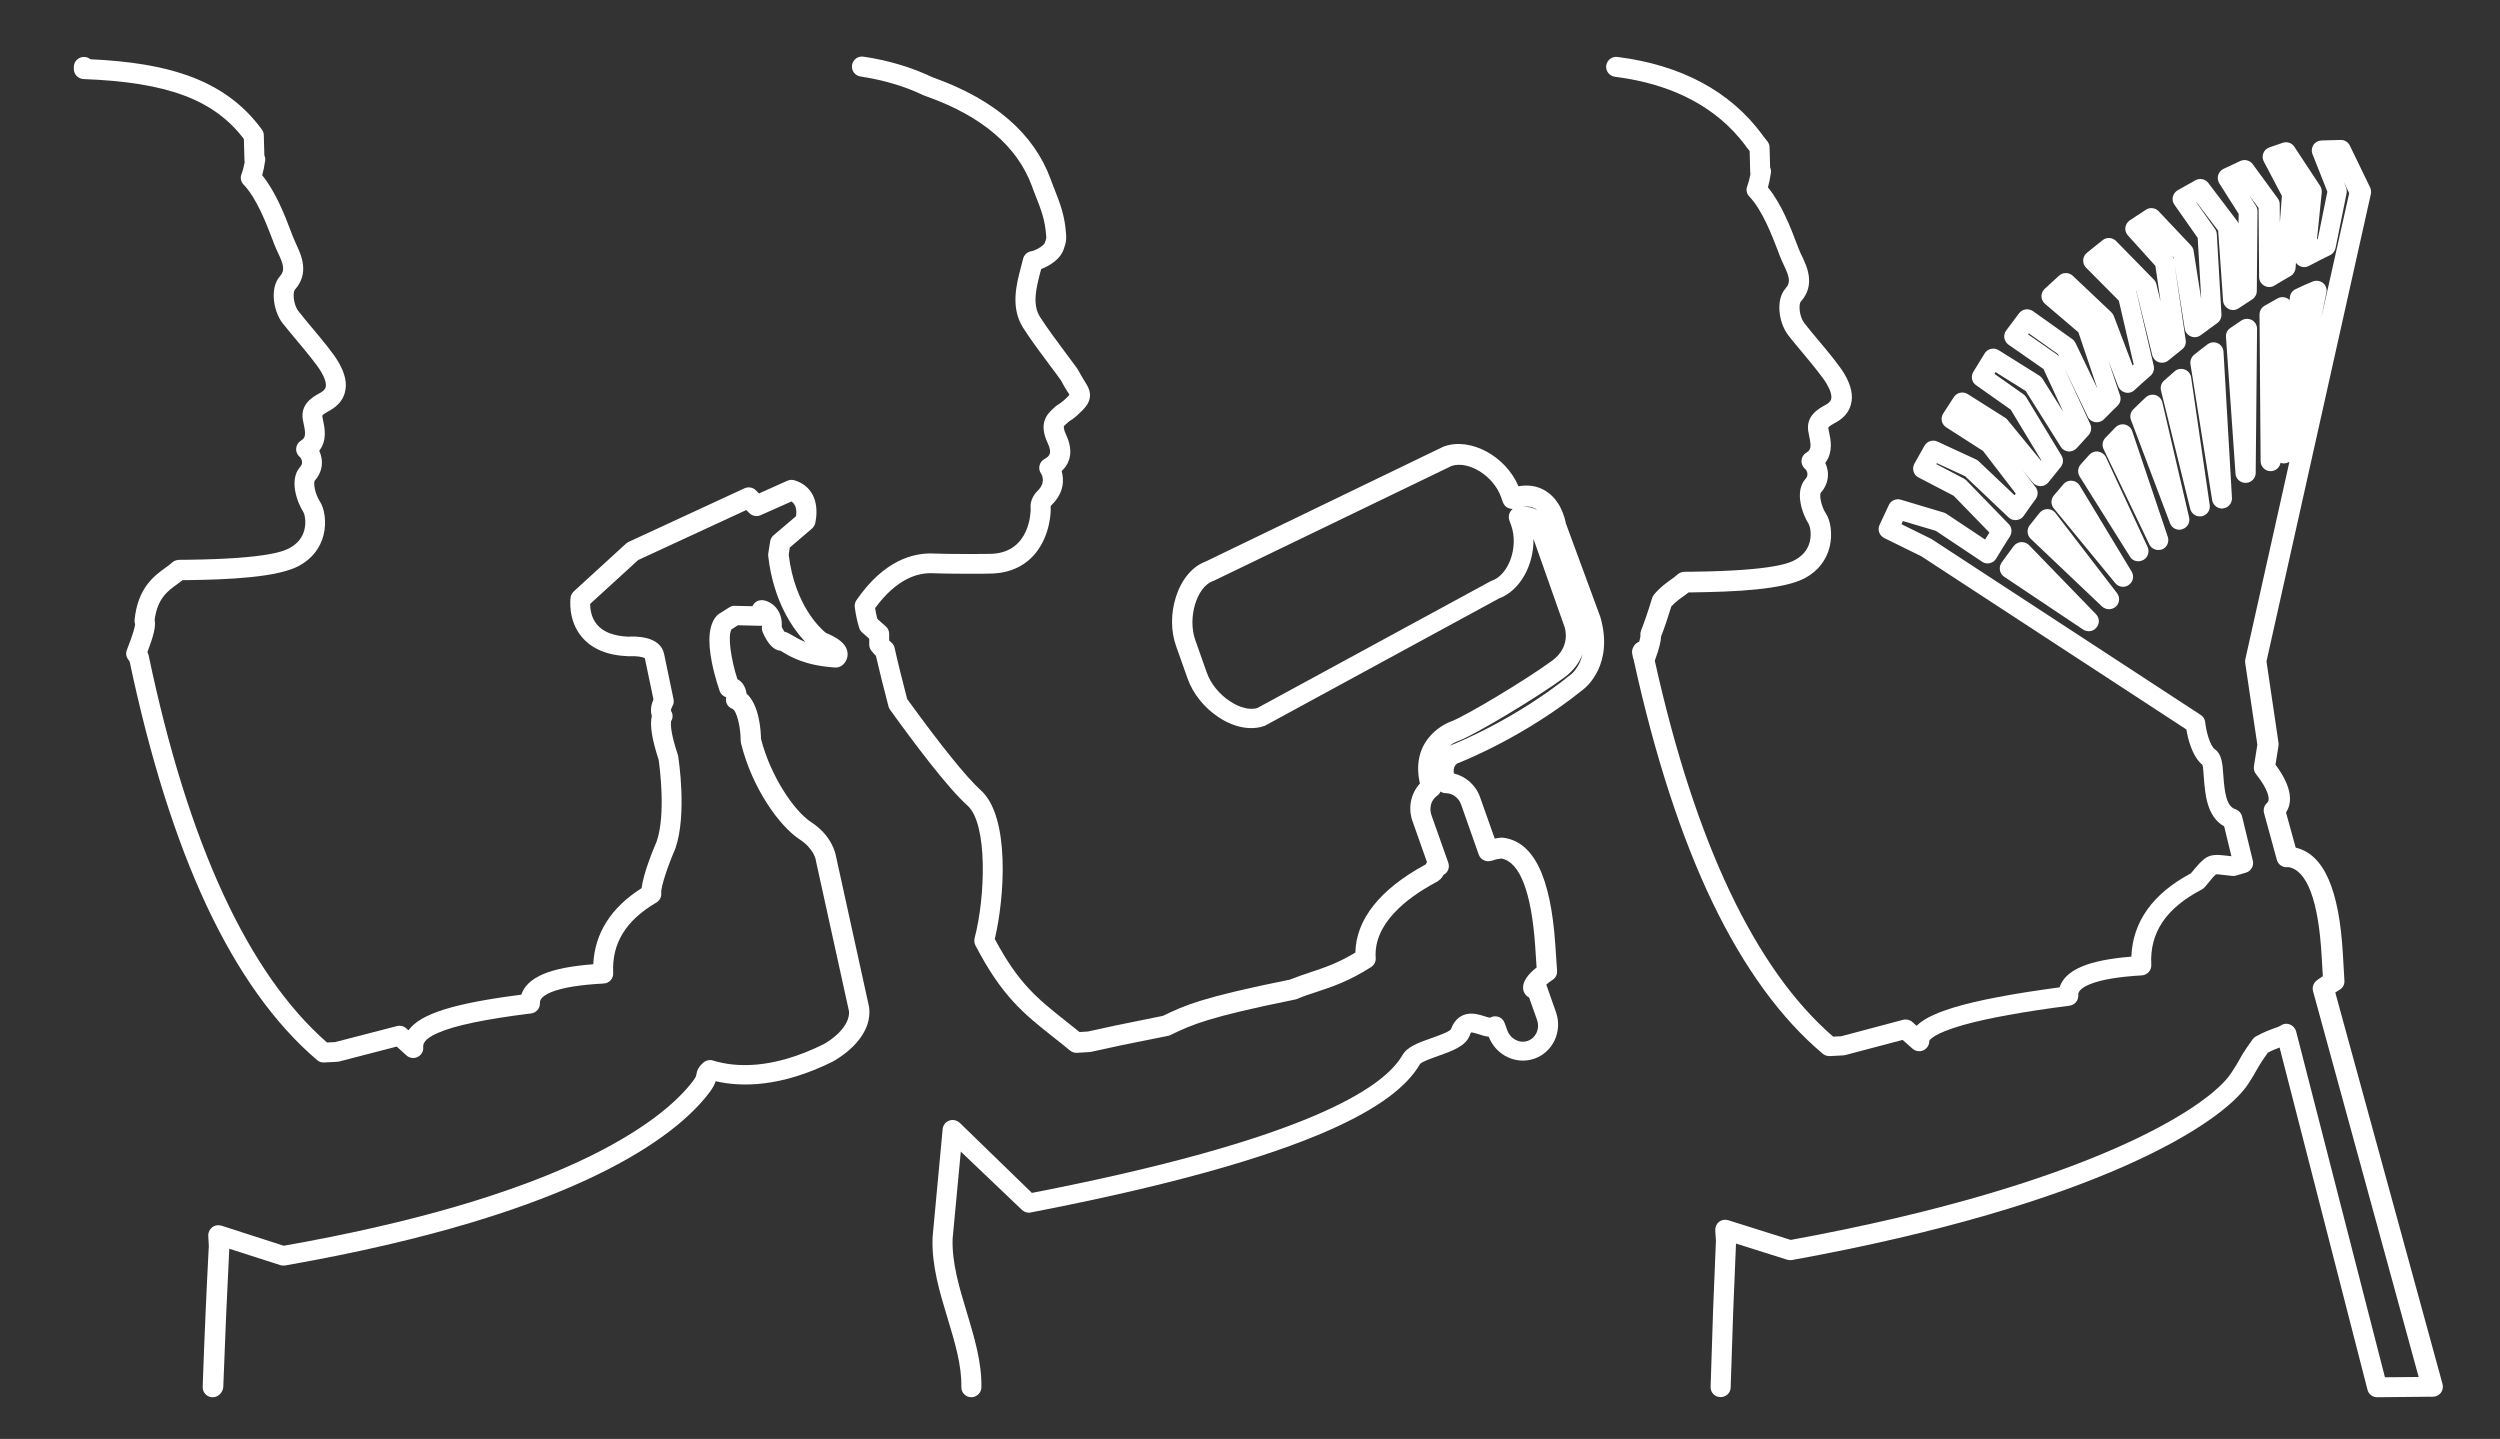
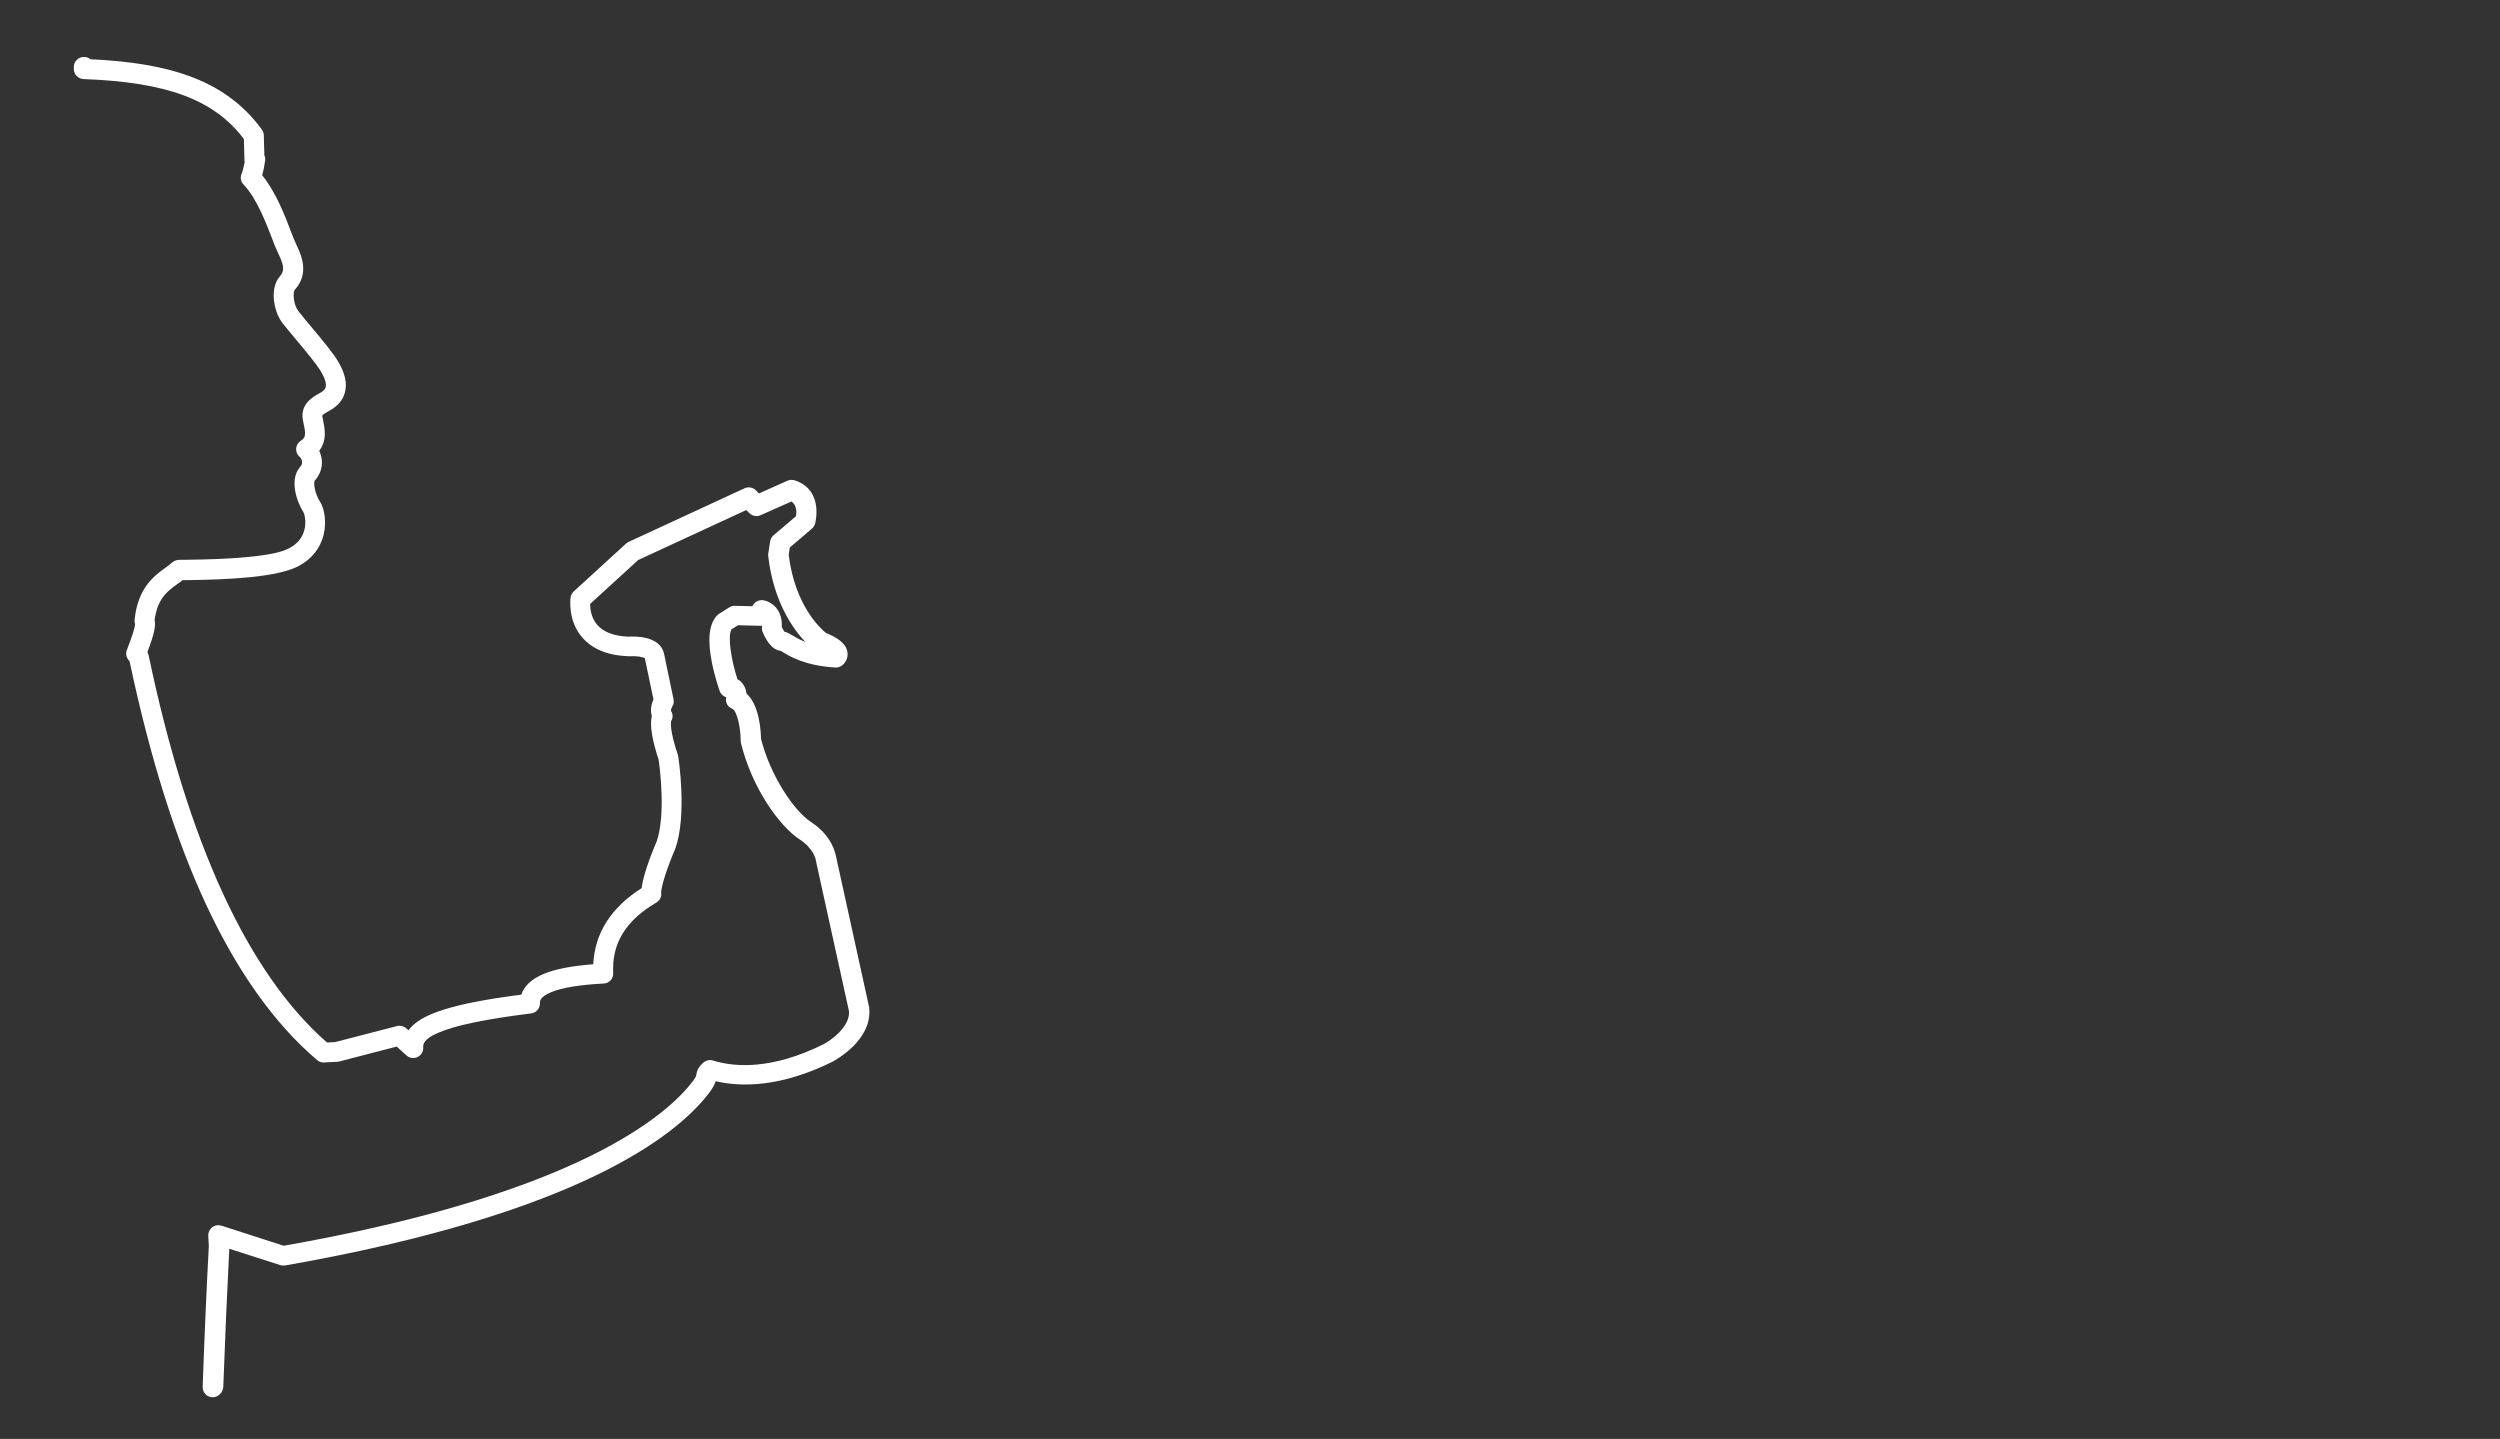
<svg xmlns="http://www.w3.org/2000/svg" width="172" height="99" viewBox="0 0 172 99" fill="none">
  <rect x="0" y="0" width="172" height="99" fill="#333333" stroke="none" />
-   <path d="M163.549 96.13C163.23 96.13 162.958 95.915 162.883 95.616L156.836 72.07C156.601 72.154 156.338 72.257 156.028 72.425C155.531 73.126 155.427 73.313 155.296 73.547C155.174 73.762 155.042 74.014 154.657 74.603C152.864 77.304 144.244 82.885 123.296 86.689C123.183 86.708 123.07 86.699 122.967 86.671L119.437 85.558C119.296 88.68 119.174 91.924 119.07 95.457C119.061 95.841 118.742 96.13 118.357 96.121C117.972 96.112 117.671 95.794 117.69 95.41C117.793 91.812 117.915 88.521 118.056 85.353L118.009 84.642C118 84.418 118.094 84.193 118.272 84.063C118.451 83.922 118.685 83.885 118.901 83.95L123.202 85.306C143.615 81.576 151.944 76.183 153.493 73.846C153.85 73.303 153.972 73.088 154.075 72.902C154.225 72.621 154.357 72.378 154.986 71.499C155.042 71.415 155.117 71.35 155.211 71.303C155.765 70.995 156.216 70.836 156.545 70.714C156.676 70.668 156.845 70.611 156.892 70.574C157.08 70.434 157.315 70.396 157.531 70.481C157.746 70.555 157.915 70.742 157.972 70.957L164.084 94.756L166.404 94.737L159.136 68.19C159.061 67.91 159.174 67.611 159.408 67.443L159.427 67.424C159.549 67.34 159.681 67.256 159.812 67.162L159.728 65.76C159.512 61.974 158.723 59.862 157.437 59.656L157.352 59.665C157.023 59.684 156.732 59.469 156.648 59.161L155.765 55.936C155.7 55.683 155.775 55.412 155.981 55.235C156.216 55.029 156.075 54.337 155.211 53.253C155.089 53.103 155.042 52.907 155.07 52.72L155.305 51.234L154.469 45.607C154.46 45.523 154.46 45.438 154.479 45.354L157.512 31.772C157.371 31.857 157.202 31.903 157.033 31.875C156.986 31.866 156.939 31.857 156.901 31.838C156.845 32.174 156.545 32.427 156.197 32.417C155.831 32.408 155.531 32.099 155.531 31.735L155.455 21.64C155.455 21.397 155.587 21.163 155.793 21.041C156.084 20.873 156.385 20.705 156.704 20.527C156.93 20.406 157.202 20.415 157.408 20.555C157.455 20.583 157.493 20.611 157.521 20.649L157.54 20.452C157.568 20.219 157.709 20.004 157.925 19.901C158.347 19.695 158.742 19.518 159.117 19.368C159.352 19.275 159.624 19.312 159.822 19.471C160.019 19.63 160.113 19.892 160.056 20.135L159.69 21.939L161.624 13.292L161.249 12.507L161.408 12.909C161.455 13.03 161.465 13.171 161.446 13.292L160.685 17.069C160.638 17.284 160.498 17.461 160.31 17.555C160.075 17.667 159.577 17.91 158.854 18.293C158.629 18.415 158.357 18.405 158.141 18.256C158.075 18.209 158.009 18.153 157.962 18.087L157.934 18.452C157.915 18.676 157.784 18.882 157.587 18.994C157.258 19.181 156.892 19.396 156.479 19.649C156.263 19.779 156 19.779 155.784 19.658C155.568 19.536 155.427 19.312 155.427 19.06L155.39 14.311L154.751 13.442L155.211 14.171C155.286 14.283 155.315 14.414 155.315 14.545L155.268 20.023C155.268 20.256 155.146 20.471 154.958 20.593C154.648 20.798 154.329 21.004 154.019 21.21C153.812 21.35 153.549 21.369 153.333 21.256C153.108 21.144 152.967 20.929 152.948 20.686L152.61 15.872L151.127 13.918L151.108 13.928L152.394 15.751C152.469 15.854 152.507 15.975 152.516 16.106L152.836 21.63C152.845 21.864 152.742 22.088 152.545 22.229C152.178 22.49 151.793 22.771 151.408 23.06C151.211 23.21 150.958 23.238 150.732 23.145C150.507 23.051 150.347 22.855 150.31 22.612L149.606 18.162L150.376 23.406C150.413 23.649 150.319 23.892 150.122 24.042C149.784 24.313 149.474 24.556 149.183 24.799C149.005 24.949 148.751 24.995 148.526 24.921C148.3 24.846 148.131 24.659 148.075 24.434L146.995 20.069L146.948 20.013C146.977 20.069 147.005 20.125 147.014 20.191L148.178 25.173C148.235 25.416 148.15 25.678 147.962 25.846C147.606 26.154 147.23 26.491 146.845 26.846C146.676 27.005 146.441 27.061 146.216 27.005C145.991 26.949 145.812 26.79 145.728 26.575L145.052 24.799L145.859 27.211C145.944 27.463 145.878 27.734 145.681 27.921C145.399 28.192 145.099 28.491 144.751 28.847C144.592 29.006 144.366 29.08 144.141 29.043C143.915 29.006 143.728 28.865 143.634 28.66L142.009 25.285L143.812 29.183C143.925 29.436 143.878 29.735 143.69 29.94C143.427 30.221 143.164 30.52 142.883 30.828C142.742 30.987 142.526 31.071 142.31 31.062C142.094 31.043 141.897 30.922 141.784 30.744L139.371 26.902L137.296 25.603L137.221 25.724L139.202 27.117C139.277 27.173 139.343 27.239 139.399 27.323L141.831 31.342C141.981 31.595 141.962 31.913 141.775 32.137C141.512 32.455 141.239 32.791 140.93 33.184C140.798 33.352 140.601 33.446 140.394 33.446H140.385C140.178 33.446 139.981 33.352 139.85 33.193L139.164 32.361L140.047 33.511C140.235 33.754 140.235 34.09 140.056 34.334C139.793 34.689 139.521 35.063 139.23 35.493C139.117 35.661 138.93 35.764 138.732 35.782C138.535 35.801 138.329 35.736 138.188 35.596L135.202 32.763L133.258 31.866L133.221 31.931L135.108 32.922C135.174 32.959 135.23 32.997 135.286 33.053L138.197 36.053C138.423 36.278 138.451 36.633 138.282 36.904C137.934 37.446 137.624 37.942 137.343 38.419C137.249 38.587 137.089 38.699 136.901 38.746C136.714 38.792 136.516 38.755 136.366 38.643L133.183 36.521L130.92 35.848L130.817 36.063L132.808 37.044C132.836 37.054 132.854 37.072 132.883 37.082L151.408 49.187C151.587 49.299 151.7 49.486 151.718 49.692C151.784 50.318 152.047 51.309 152.385 51.552C152.864 51.888 152.911 52.543 152.967 53.365C153.052 54.506 153.164 55.468 153.793 55.674C154.019 55.749 154.197 55.936 154.254 56.169C154.695 58.002 154.995 59.217 154.995 59.217C155.08 59.572 154.873 59.937 154.516 60.039L154.423 60.067C154.216 60.123 154.028 60.18 153.85 60.236C153.765 60.264 153.671 60.273 153.577 60.264C153.305 60.236 153.089 60.208 152.92 60.189C152.742 60.17 152.535 60.142 152.469 60.151C152.366 60.208 152.084 60.553 151.793 60.909L151.7 61.021C151.643 61.096 151.568 61.152 151.484 61.198C149.023 62.479 147.887 64.171 148.009 66.377C148.028 66.76 147.737 67.078 147.361 67.106C145.737 67.2 144.526 67.405 143.765 67.723C142.958 68.059 142.977 68.368 142.986 68.471C143.005 68.835 142.742 69.144 142.385 69.191C139.202 69.602 136.742 70.051 135.08 70.518C133.033 71.097 132.751 71.555 132.732 71.612C132.742 71.883 132.592 72.135 132.338 72.257C132.085 72.378 131.784 72.331 131.577 72.144L130.901 71.546L126.939 72.593C126.892 72.603 126.845 72.612 126.798 72.612L125.897 72.659C125.718 72.668 125.549 72.612 125.408 72.5C122.526 70.079 119.972 66.564 117.812 62.068C115.671 57.609 113.859 52.038 112.423 45.513C112.413 45.476 112.413 45.438 112.404 45.41C112.385 45.373 112.376 45.336 112.366 45.298C112.357 45.261 112.347 45.224 112.338 45.186C112.329 45.13 112.31 45.065 112.3 44.999C112.263 44.831 112.291 44.663 112.376 44.513C112.394 44.485 112.404 44.466 112.413 44.448C112.498 44.307 112.629 44.205 112.779 44.148C112.854 43.877 112.864 43.765 112.864 43.737C112.845 43.625 112.864 43.504 112.901 43.391C113.136 42.793 113.399 42.036 113.662 41.157C113.69 41.073 113.728 40.998 113.784 40.924C114.178 40.438 114.61 40.129 114.958 39.877C115.136 39.755 115.286 39.643 115.38 39.55C115.502 39.428 115.662 39.363 115.831 39.344C115.934 39.334 116.113 39.334 116.423 39.334C122.15 39.269 123.183 38.699 123.521 38.512C124.038 38.222 124.376 37.811 124.507 37.287C124.667 36.68 124.498 36.147 124.441 36.053C124.028 35.427 123.427 33.838 124.216 32.95C124.319 32.838 124.366 32.716 124.347 32.576C124.338 32.445 124.272 32.324 124.169 32.24C124.009 32.099 123.925 31.884 123.944 31.669C123.962 31.454 124.084 31.258 124.272 31.146C124.366 31.09 124.432 31.034 124.479 30.968C124.62 30.763 124.563 30.436 124.469 29.987C124.451 29.884 124.432 29.791 124.413 29.697C124.225 28.622 125.108 28.127 125.531 27.893C125.568 27.874 125.606 27.856 125.634 27.837C125.925 27.669 125.972 27.51 125.981 27.463C126.047 27.229 125.934 26.855 125.681 26.416C125.39 25.921 124.667 25.051 124.038 24.294C123.662 23.836 123.296 23.416 123.023 23.051C122.376 22.21 122.15 20.621 122.845 19.845C123.23 19.415 123.099 19.013 122.714 18.209C122.657 18.097 122.61 17.985 122.563 17.872C122.488 17.714 122.404 17.489 122.31 17.227C121.906 16.181 121.239 14.442 120.357 13.526C120.169 13.339 120.113 13.059 120.207 12.816C120.31 12.535 120.385 12.245 120.432 11.965C120.413 11.909 120.413 11.843 120.413 11.787L120.376 10.395C120.3 10.301 120.225 10.207 120.16 10.123C120.131 10.095 120.113 10.058 120.094 10.021C118.122 7.385 115.099 5.786 111.108 5.281C110.732 5.235 110.46 4.889 110.507 4.515C110.554 4.141 110.901 3.87 111.277 3.917C115.69 4.477 119.042 6.282 121.249 9.273C121.258 9.291 121.268 9.301 121.277 9.32C121.38 9.45 121.502 9.6 121.615 9.749C121.7 9.862 121.746 9.993 121.746 10.133L121.784 11.516C121.85 11.666 121.869 11.825 121.822 11.984C121.784 12.283 121.718 12.582 121.634 12.89C122.563 14.021 123.211 15.694 123.606 16.741C123.7 16.985 123.775 17.19 123.84 17.33C123.878 17.424 123.925 17.527 123.981 17.63C124.329 18.368 124.92 19.62 123.887 20.761C123.746 20.929 123.775 21.752 124.131 22.219C124.394 22.565 124.742 22.976 125.117 23.425C125.822 24.266 126.545 25.136 126.901 25.734C127.361 26.528 127.512 27.211 127.343 27.828C127.211 28.332 126.873 28.744 126.347 29.043C126.31 29.061 126.272 29.09 126.225 29.108C125.775 29.361 125.775 29.407 125.793 29.482C125.803 29.557 125.822 29.641 125.84 29.725C125.953 30.258 126.122 31.071 125.624 31.782C125.606 31.8 125.587 31.828 125.577 31.847C125.671 32.043 125.728 32.258 125.756 32.483C125.803 32.997 125.634 33.492 125.277 33.894C125.155 34.034 125.286 34.82 125.624 35.334C125.925 35.782 126.103 36.717 125.878 37.633C125.653 38.54 125.08 39.278 124.216 39.755C122.732 40.578 119.296 40.718 116.469 40.755C116.366 40.755 116.263 40.755 116.178 40.755C116.066 40.849 115.934 40.942 115.803 41.036C115.521 41.232 115.239 41.447 114.986 41.727C114.742 42.522 114.507 43.214 114.282 43.793C114.272 44.074 114.188 44.541 113.85 45.457C116.629 57.983 120.761 66.686 126.122 71.322L126.676 71.294L130.93 70.163C131.155 70.107 131.399 70.163 131.568 70.312L131.859 70.574C132.46 69.985 133.502 69.602 134.366 69.331C136.019 68.826 138.479 68.359 141.7 67.929C141.859 67.424 142.282 66.891 143.249 66.489C144.056 66.153 145.164 65.938 146.638 65.816C146.732 63.414 148.103 61.488 150.732 60.086L150.742 60.077C151.69 58.927 151.906 58.712 153.108 58.862C153.23 58.88 153.361 58.89 153.521 58.908C153.408 58.432 153.23 57.721 153.023 56.852C151.822 56.197 151.709 54.59 151.624 53.496C151.606 53.197 151.577 52.795 151.531 52.627C150.808 52.029 150.526 50.813 150.423 50.187L132.197 38.278L129.634 37.016C129.296 36.848 129.155 36.446 129.315 36.11L129.953 34.745C130.094 34.436 130.451 34.278 130.779 34.38L133.718 35.259C133.784 35.278 133.85 35.306 133.906 35.343L136.573 37.119C136.667 36.96 136.77 36.801 136.873 36.642L134.413 34.109L131.991 32.847C131.822 32.763 131.7 32.614 131.653 32.436C131.596 32.258 131.624 32.062 131.709 31.903L132.404 30.669C132.582 30.352 132.967 30.23 133.296 30.38L135.925 31.595C135.991 31.623 136.056 31.669 136.113 31.716L138.601 34.072C138.629 34.034 138.657 33.997 138.685 33.96L136.432 31.024L133.897 29.398C133.577 29.192 133.484 28.772 133.69 28.454L134.423 27.323C134.629 27.005 135.052 26.912 135.371 27.108L137.944 28.734C138.009 28.772 138.066 28.819 138.113 28.884L140.423 31.698C140.432 31.688 140.441 31.679 140.441 31.669L138.338 28.183L135.953 26.5C135.653 26.295 135.577 25.893 135.765 25.584L136.545 24.313C136.638 24.154 136.798 24.042 136.977 24.005C137.155 23.958 137.343 23.995 137.502 24.089L140.31 25.846C140.394 25.902 140.469 25.977 140.526 26.061L141.953 28.332L140.592 25.388L138.188 23.715C138.038 23.612 137.934 23.444 137.897 23.257C137.869 23.07 137.915 22.883 138.028 22.733L138.911 21.555C139.136 21.256 139.559 21.191 139.869 21.406L142.563 23.322C142.657 23.388 142.732 23.481 142.789 23.584L144.3 26.734L142.995 22.864L140.695 20.901C140.545 20.77 140.46 20.583 140.451 20.387C140.451 20.191 140.526 20.004 140.676 19.873L141.662 18.966C141.934 18.723 142.338 18.723 142.61 18.976L145.258 21.481C145.333 21.555 145.39 21.64 145.427 21.733L146.723 25.145C146.751 25.126 146.77 25.098 146.798 25.079L145.775 20.686L143.521 18.415C143.38 18.274 143.315 18.087 143.324 17.891C143.333 17.695 143.427 17.517 143.577 17.396L144.657 16.526C144.939 16.302 145.333 16.33 145.587 16.583L148.178 19.228C148.263 19.312 148.329 19.424 148.357 19.546L148.648 20.742L148.291 18.293L146.394 16.19C146.263 16.04 146.197 15.844 146.225 15.648C146.254 15.451 146.366 15.274 146.526 15.162L147.634 14.433C147.915 14.246 148.291 14.292 148.516 14.535L150.742 16.891C150.836 16.994 150.901 17.115 150.92 17.256L151.446 20.593L151.202 16.368L149.596 14.077C149.484 13.918 149.446 13.722 149.493 13.535C149.54 13.348 149.662 13.18 149.831 13.087L151.042 12.404C151.343 12.236 151.728 12.311 151.934 12.591L153.906 15.19C153.953 15.246 153.991 15.321 154.009 15.386L154.019 14.713L152.685 12.61C152.582 12.442 152.554 12.236 152.61 12.049C152.667 11.862 152.798 11.703 152.977 11.619L154.131 11.077C154.432 10.937 154.789 11.03 154.986 11.292L156.714 13.657C156.798 13.769 156.845 13.909 156.845 14.059L156.854 15.321L156.995 13.479L155.746 11.105C155.653 10.927 155.643 10.722 155.718 10.535C155.793 10.348 155.944 10.207 156.131 10.142L157.052 9.824C157.352 9.721 157.681 9.834 157.85 10.095L159.624 12.787C159.709 12.918 159.746 13.077 159.737 13.236L159.408 16.461C159.427 16.452 159.446 16.442 159.465 16.433L160.122 13.189L159.099 10.6C159.014 10.395 159.042 10.161 159.164 9.974C159.286 9.787 159.493 9.675 159.718 9.665L161.023 9.628C161.296 9.619 161.549 9.768 161.671 10.021L163.061 12.89C163.127 13.03 163.146 13.189 163.117 13.339L155.934 45.504L156.761 51.103C156.77 51.169 156.77 51.243 156.761 51.309L156.554 52.608C157.812 54.3 157.662 55.319 157.277 55.898L157.944 58.319C159.878 58.768 160.939 61.18 161.192 65.667L161.296 67.471C161.315 67.723 161.192 67.957 160.977 68.088C160.873 68.153 160.77 68.219 160.667 68.284L168.047 95.224C168.103 95.429 168.056 95.653 167.934 95.822C167.803 95.99 167.606 96.093 167.39 96.093L163.549 96.13C163.559 96.13 163.559 96.13 163.549 96.13ZM139.531 23.004L141.502 24.378C141.568 24.425 141.624 24.481 141.671 24.547L141.587 24.36L139.587 22.939L139.531 23.004ZM149.455 17.611C149.512 17.686 149.549 17.76 149.568 17.845L149.549 17.704L149.455 17.611ZM143.709 43.429C143.577 43.429 143.446 43.391 143.324 43.317L137.887 39.68C137.737 39.578 137.624 39.419 137.596 39.232C137.559 39.054 137.606 38.858 137.709 38.708C137.784 38.605 138.047 38.231 138.545 37.568C138.667 37.409 138.854 37.306 139.052 37.297C139.249 37.287 139.455 37.362 139.596 37.502L144.207 42.26C144.451 42.513 144.469 42.905 144.235 43.176C144.103 43.345 143.906 43.429 143.709 43.429ZM145.099 41.914C144.93 41.914 144.751 41.849 144.62 41.727L139.709 37.063C139.455 36.82 139.427 36.418 139.643 36.138C139.869 35.857 140.084 35.577 140.329 35.278C140.46 35.119 140.657 35.025 140.864 35.025H140.873C141.089 35.025 141.286 35.128 141.418 35.296L145.653 40.811C145.869 41.101 145.831 41.503 145.568 41.737C145.427 41.858 145.258 41.914 145.099 41.914ZM146.066 40.372C145.869 40.372 145.662 40.288 145.531 40.12L141.296 34.969C141.089 34.717 141.089 34.343 141.305 34.09C141.521 33.838 141.737 33.576 141.962 33.315C142.103 33.146 142.319 33.053 142.545 33.072C142.77 33.09 142.967 33.212 143.08 33.399L146.657 39.325C146.845 39.634 146.761 40.036 146.46 40.241C146.338 40.335 146.207 40.372 146.066 40.372ZM147.117 38.615C146.883 38.615 146.657 38.503 146.535 38.288L143.08 32.782C142.92 32.52 142.948 32.193 143.146 31.959C143.343 31.735 143.54 31.511 143.746 31.286C143.906 31.118 144.131 31.034 144.366 31.071C144.592 31.109 144.789 31.249 144.892 31.464L147.756 37.633C147.906 37.96 147.775 38.353 147.455 38.531C147.343 38.587 147.23 38.615 147.117 38.615ZM148.488 37.839C148.225 37.839 147.981 37.689 147.869 37.446L144.723 30.894C144.601 30.641 144.648 30.333 144.845 30.127C145.099 29.865 145.324 29.622 145.549 29.398C145.718 29.23 145.962 29.155 146.197 29.211C146.432 29.267 146.62 29.435 146.695 29.66L149.146 36.941C149.258 37.287 149.089 37.661 148.751 37.801C148.657 37.82 148.573 37.839 148.488 37.839ZM149.944 36.446C149.662 36.446 149.399 36.278 149.296 35.997L146.61 28.893C146.516 28.641 146.582 28.351 146.77 28.164C147.08 27.856 147.361 27.594 147.624 27.342C147.803 27.173 148.056 27.117 148.3 27.183C148.535 27.258 148.714 27.444 148.77 27.688L150.61 35.596C150.695 35.951 150.488 36.306 150.141 36.409C150.075 36.437 150.009 36.446 149.944 36.446ZM151.352 35.53C151.042 35.53 150.761 35.315 150.685 35.007L148.676 26.865C148.62 26.622 148.695 26.36 148.883 26.192C149.146 25.958 149.38 25.753 149.615 25.547C149.803 25.379 150.075 25.332 150.31 25.425C150.545 25.509 150.714 25.724 150.751 25.968L152.028 34.745C152.084 35.109 151.84 35.446 151.474 35.521C151.446 35.521 151.399 35.53 151.352 35.53ZM152.883 34.988C152.545 34.988 152.254 34.745 152.197 34.408L150.704 25.061C150.667 24.818 150.761 24.575 150.948 24.416C151.23 24.192 151.531 23.948 151.869 23.696C152.075 23.537 152.347 23.509 152.573 23.612C152.808 23.715 152.958 23.939 152.977 24.201L153.559 34.259C153.577 34.623 153.305 34.941 152.939 34.979C152.939 34.988 152.911 34.988 152.883 34.988ZM154.488 33.221C154.131 33.221 153.822 32.941 153.803 32.586L153.146 23.182C153.127 22.939 153.239 22.705 153.437 22.574C153.681 22.406 153.934 22.229 154.207 22.051C154.423 21.911 154.695 21.901 154.92 22.014C155.146 22.135 155.286 22.369 155.286 22.621L155.192 32.539C155.192 32.903 154.892 33.212 154.526 33.221C154.498 33.221 154.488 33.221 154.488 33.221Z" fill="white" />
-   <path d="M66.826 96.13H66.817C66.432 96.121 66.132 95.812 66.141 95.429C66.169 93.906 65.69 92.344 65.192 90.69C64.648 88.905 64.094 87.063 64.16 85.166C64.16 85.156 64.16 85.138 64.16 85.128L64.855 77.678C64.883 77.416 65.052 77.192 65.305 77.099C65.559 77.005 65.831 77.071 66.028 77.248L70.995 82.072C89.643 78.445 95.155 74.921 96.488 72.593C96.826 72.004 97.624 71.724 98.479 71.425C98.901 71.275 99.681 71.004 99.822 70.817C100.103 70.032 100.62 69.808 101.005 69.751C101.418 69.695 101.822 69.817 102.141 69.92C102.254 69.957 102.413 70.004 102.507 70.022C102.667 69.929 102.864 69.892 103.052 69.948C103.268 70.004 103.446 70.172 103.521 70.387L103.7 70.882C103.916 71.481 104.545 71.808 105.108 71.612C105.671 71.415 105.962 70.761 105.746 70.163L105.202 68.63C104.967 68.508 104.808 68.275 104.789 68.004C104.751 67.564 105.089 67.05 105.718 66.564L105.624 65.143C105.371 61.385 104.563 59.291 103.296 59.067L102.939 59.123C102.836 59.151 102.742 59.189 102.639 59.217L102.592 59.226C102.235 59.329 101.859 59.142 101.737 58.796L100.526 55.356C100.366 54.889 99.934 54.571 99.474 54.571C99.343 54.571 99.221 54.534 99.108 54.459C99.061 54.571 98.977 54.674 98.873 54.749C98.469 55.029 98.31 55.571 98.479 56.067L99.643 59.357C99.756 59.684 99.615 60.039 99.315 60.189C99.221 60.376 99.07 60.572 98.723 60.74C96.77 61.797 94.488 63.554 94.648 65.91C94.667 66.162 94.545 66.396 94.329 66.536C92.789 67.517 91.671 67.882 90.601 68.237C90.132 68.387 89.69 68.536 89.221 68.733C89.183 68.751 89.136 68.761 89.089 68.77C83.099 69.985 82.019 70.499 80.667 71.144L80.526 71.21C80.479 71.238 80.422 71.256 80.366 71.266L77.164 71.911L75.108 72.359C75.07 72.369 75.042 72.369 75.005 72.378L74.103 72.434C73.925 72.444 73.756 72.388 73.615 72.275C73.221 71.948 72.845 71.649 72.488 71.369C70.422 69.733 68.93 68.546 67.108 65.04C67.033 64.891 67.014 64.713 67.052 64.545C67.793 61.75 67.972 56.684 66.563 55.422C65.211 54.216 62.92 51.169 61.23 48.822C61.183 48.757 61.145 48.673 61.127 48.598C60.798 47.345 60.516 46.205 60.263 45.121C60.15 45.008 60.047 44.887 59.962 44.784C59.859 44.663 59.803 44.504 59.803 44.345V43.943L59.315 43.513C59.221 43.429 59.155 43.326 59.117 43.214C58.986 42.803 58.883 42.335 58.807 41.774C58.789 41.606 58.826 41.438 58.92 41.297C60.826 38.531 62.845 38.026 64.207 38.082C65.23 38.129 67.887 38.119 68.282 38.101C70.883 37.951 70.911 35.194 70.911 35.007C70.855 34.577 71.023 34.128 71.399 33.754C71.963 33.203 71.69 32.679 71.634 32.595C71.521 32.445 71.474 32.249 71.512 32.062C71.549 31.857 71.671 31.688 71.85 31.585C72.197 31.389 72.413 31.202 72.085 30.492C71.484 29.221 71.934 28.585 72.441 28.127C72.469 28.099 72.507 28.071 72.535 28.043C72.657 27.921 72.77 27.856 72.855 27.8C72.939 27.744 73.023 27.697 73.202 27.538C73.418 27.342 73.521 27.229 73.578 27.164C73.54 27.099 73.484 26.996 73.427 26.921C73.305 26.725 73.155 26.491 72.995 26.173C72.93 26.07 72.629 25.668 72.357 25.304C71.756 24.5 70.93 23.406 70.394 22.556C69.512 21.172 69.925 19.574 70.235 18.405C70.291 18.19 70.338 17.994 70.385 17.816C70.451 17.536 70.676 17.321 70.967 17.284C71.23 17.237 71.84 16.9 71.887 16.695C71.897 16.657 71.906 16.62 71.925 16.592C71.972 16.48 71.991 16.368 71.981 16.265C71.981 16.227 71.981 16.209 71.972 16.181C71.906 15.152 71.615 14.395 71.268 13.517C71.174 13.283 71.08 13.049 70.995 12.797C69.991 10.077 67.578 8.011 63.831 6.665C63.737 6.637 63.662 6.609 63.606 6.581C63.587 6.571 63.568 6.562 63.549 6.562C62.254 5.936 60.789 5.506 59.202 5.263C58.826 5.207 58.563 4.861 58.62 4.477C58.676 4.104 59.023 3.842 59.408 3.898C61.117 4.15 62.704 4.627 64.122 5.3C64.169 5.319 64.225 5.337 64.291 5.365C68.441 6.861 71.136 9.198 72.282 12.32C72.366 12.563 72.46 12.787 72.545 13.012C72.92 13.956 73.268 14.853 73.343 16.087C73.343 16.115 73.352 16.153 73.352 16.19C73.371 16.48 73.324 16.77 73.211 17.059C73.005 17.816 72.207 18.293 71.634 18.508C71.615 18.592 71.596 18.667 71.568 18.751C71.305 19.779 70.995 20.939 71.559 21.817C72.075 22.621 72.883 23.696 73.465 24.481C74.009 25.201 74.15 25.397 74.216 25.528C74.357 25.799 74.488 26.005 74.601 26.192C74.836 26.566 75.052 26.912 74.977 27.37C74.911 27.781 74.629 28.108 74.141 28.547C73.878 28.791 73.7 28.903 73.587 28.968C73.531 29.006 73.521 29.015 73.512 29.024C73.465 29.071 73.418 29.108 73.371 29.155C73.296 29.221 73.202 29.305 73.192 29.342C73.192 29.361 73.155 29.501 73.343 29.903C73.822 30.922 73.709 31.791 73.042 32.408C73.211 33.016 73.211 33.894 72.376 34.717C72.319 34.773 72.291 34.82 72.282 34.838C72.319 35.184 72.263 36.801 71.249 38.054C70.563 38.904 69.559 39.391 68.357 39.456C67.869 39.484 65.192 39.484 64.141 39.437C63.164 39.4 61.7 39.792 60.207 41.84C60.254 42.12 60.3 42.363 60.366 42.587L60.939 43.092C61.089 43.223 61.174 43.41 61.174 43.606V44.064C61.221 44.111 61.268 44.158 61.315 44.195C61.437 44.289 61.521 44.429 61.549 44.578C61.793 45.672 62.084 46.822 62.413 48.093C64.714 51.271 66.507 53.496 67.474 54.365C69.512 56.188 69.117 61.769 68.441 64.601C70.075 67.676 71.38 68.704 73.333 70.256C73.634 70.49 73.944 70.742 74.272 71.004L74.855 70.967L76.873 70.527H76.883L80 69.892L80.066 69.864C81.502 69.172 82.648 68.63 88.751 67.396C89.239 67.2 89.709 67.041 90.16 66.891C91.117 66.573 92.028 66.274 93.249 65.536C93.296 63.255 94.948 61.17 98.075 59.478C98.085 59.478 98.085 59.469 98.094 59.469C98.113 59.422 98.141 59.366 98.178 59.32L97.174 56.478C96.855 55.571 97.07 54.58 97.69 53.907C96.958 50.692 99.737 49.673 99.765 49.664C100.742 49.327 105.08 46.719 106.808 45.438C108.056 44.513 107.69 43.279 107.643 43.139L105.502 37.072C105.54 38.858 104.592 40.634 103.127 41.176L87.089 49.897C87.061 49.916 87.023 49.935 86.986 49.944C86.056 50.271 84.911 50.056 83.84 49.346C82.845 48.691 82.075 47.719 81.709 46.691L80.911 44.438C80.545 43.41 80.545 42.167 80.911 41.045C81.296 39.849 82.038 38.97 82.948 38.633L99.296 30.735C99.324 30.725 99.343 30.716 99.371 30.707C101.192 30.071 103.606 31.398 104.469 33.455C105.164 33.333 105.784 33.436 106.319 33.763C107.371 34.399 107.662 35.642 107.728 35.997L110.085 42.401C110.094 42.419 110.094 42.429 110.103 42.447C111.042 45.691 109.155 47.261 108.92 47.439C104.977 50.617 100.901 52.272 100.244 52.533C100.122 52.627 99.963 52.804 100.028 53.216C100.845 53.412 101.54 54.02 101.831 54.852L102.836 57.693L103.174 57.637C103.239 57.628 103.296 57.628 103.362 57.628C105.493 57.861 106.685 60.264 107.005 64.994L107.127 66.798C107.146 67.041 107.023 67.284 106.817 67.415C106.62 67.536 106.488 67.648 106.385 67.742L107.052 69.639C107.512 70.957 106.845 72.388 105.568 72.836C104.31 73.275 102.911 72.603 102.423 71.322C102.169 71.303 101.925 71.219 101.728 71.154C101.568 71.107 101.315 71.023 101.211 71.032C101.192 71.051 101.164 71.097 101.127 71.21V71.219C100.845 71.976 99.925 72.303 98.948 72.649C98.526 72.799 97.831 73.042 97.7 73.201C96.779 74.799 94.77 76.276 91.54 77.716C87.005 79.735 80.066 81.651 70.911 83.418C70.686 83.464 70.46 83.389 70.3 83.231L66.103 79.23L65.54 85.222C65.484 86.895 66.009 88.615 66.516 90.288C67.023 91.971 67.549 93.709 67.521 95.448C67.512 95.822 67.202 96.13 66.826 96.13ZM108.883 44.999C108.667 45.56 108.282 46.121 107.643 46.598C105.916 47.878 101.418 50.608 100.235 51.019C100.178 51.038 99.972 51.122 99.737 51.309C100.291 51.094 104.3 49.458 108.056 46.42C108.066 46.411 108.075 46.401 108.085 46.401C108.113 46.373 108.667 45.943 108.883 44.999ZM99.878 32.053L83.54 39.942C83.521 39.951 83.493 39.961 83.465 39.97C82.338 40.363 81.69 42.494 82.235 44.036L83.033 46.289C83.296 47.037 83.887 47.766 84.629 48.252C85.305 48.701 86 48.869 86.507 48.71L102.535 39.998C102.563 39.98 102.601 39.961 102.639 39.951C103.812 39.54 104.488 37.624 103.972 36.156L103.84 35.792C103.775 35.605 103.793 35.39 103.897 35.222C103.944 35.138 104.009 35.072 104.075 35.016C103.972 35.016 103.859 34.997 103.756 34.95C103.587 34.876 103.465 34.726 103.399 34.558L103.268 34.184C102.751 32.745 101.052 31.679 99.878 32.053ZM104.808 34.857C105.155 34.857 105.465 34.932 105.746 35.081C105.709 35.044 105.662 35.016 105.615 34.988C105.39 34.866 105.117 34.82 104.808 34.857C104.798 34.857 104.798 34.857 104.808 34.857ZM71.643 32.623C71.653 32.642 71.662 32.651 71.671 32.651C71.662 32.642 71.653 32.632 71.643 32.623Z" fill="white" />
  <path d="M14.639 96.13C14.629 96.13 14.62 96.13 14.61 96.13C14.225 96.121 13.934 95.794 13.944 95.42C14.066 91.915 14.207 88.746 14.366 85.736L14.329 85.016C14.319 84.792 14.423 84.577 14.601 84.436C14.779 84.296 15.014 84.259 15.23 84.324L19.521 85.708C28.376 84.147 35.484 82.062 40.648 79.52C44.751 77.491 46.723 75.622 47.653 74.406C47.887 74.107 47.897 74.005 47.906 73.939C47.953 73.649 48.047 73.406 48.404 73.098C48.582 72.948 48.836 72.892 49.061 72.967C50.563 73.425 53.089 73.612 56.657 71.845C57.174 71.574 58.479 70.649 58.413 69.583L56.141 59.254C56.132 59.226 56.132 59.217 56.132 59.189C56.122 59.105 55.962 58.366 55.014 57.749C53.624 56.843 51.737 54.216 50.977 51.122C50.967 51.066 50.958 51.01 50.958 50.963C50.958 49.972 50.676 48.878 50.385 48.766C50.066 48.645 49.887 48.327 49.962 48C49.962 47.99 49.962 47.981 49.962 47.972C49.756 47.906 49.587 47.747 49.512 47.542C49.502 47.504 49.183 46.607 48.977 45.579C48.667 44.008 48.779 42.952 49.315 42.363C49.352 42.316 49.408 42.279 49.455 42.242L50.178 41.784C50.291 41.709 50.432 41.671 50.563 41.681L51.765 41.709C51.887 41.428 52.188 41.251 52.507 41.297C53.08 41.382 53.859 41.952 53.784 43.139C53.84 43.261 53.916 43.373 53.962 43.457C54.169 43.504 54.347 43.616 54.526 43.718C54.723 43.84 55.005 44.008 55.408 44.167C54.592 43.307 53.221 41.438 52.855 38.269C52.845 38.213 52.845 38.147 52.855 38.091L52.986 37.25C53.014 37.091 53.089 36.941 53.221 36.829L54.77 35.511C54.807 35.222 54.817 34.736 54.451 34.502L52.329 35.446C52.066 35.568 51.756 35.502 51.549 35.296L51.343 35.091L43.906 38.531L40.601 41.55C40.601 41.877 40.667 42.494 41.08 42.98C41.512 43.485 42.235 43.765 43.239 43.803C43.69 43.775 45.427 43.737 45.69 44.99L46.338 48.102C46.376 48.289 46.347 48.467 46.244 48.617C46.197 48.701 46.15 48.841 46.16 48.897C46.31 49.121 46.31 49.411 46.169 49.626C46.15 49.748 46.094 50.318 46.629 51.907C46.639 51.944 46.648 51.982 46.657 52.019C46.685 52.178 47.277 56.039 46.469 58.366C46.46 58.385 46.46 58.394 46.451 58.413C45.962 59.544 45.455 61.021 45.493 61.441C45.521 61.703 45.39 61.965 45.155 62.096C43.052 63.33 42.084 64.909 42.188 66.947C42.207 67.33 41.916 67.648 41.531 67.667C39.906 67.751 38.695 67.947 37.934 68.256C37.127 68.583 37.146 68.901 37.146 69.004C37.164 69.368 36.901 69.677 36.545 69.723C33.38 70.116 31.277 70.555 30.113 71.07C29.089 71.518 29.108 71.883 29.117 72.07C29.136 72.35 28.977 72.603 28.723 72.724C28.47 72.846 28.169 72.799 27.962 72.612L27.296 72.004L23.333 73.032C23.286 73.042 23.239 73.051 23.192 73.051L22.291 73.098C22.113 73.107 21.944 73.051 21.812 72.93C18.911 70.462 16.347 66.872 14.197 62.273C12.085 57.749 10.31 52.113 8.92 45.513C8.901 45.495 8.892 45.467 8.873 45.448C8.854 45.429 8.845 45.401 8.826 45.382C8.676 45.195 8.639 44.934 8.732 44.709C9.193 43.532 9.286 43.092 9.296 42.952C9.268 42.858 9.249 42.765 9.258 42.662C9.474 40.428 10.629 39.606 11.39 39.054C11.568 38.933 11.718 38.82 11.812 38.727C11.934 38.605 12.094 38.54 12.263 38.521C12.366 38.512 12.545 38.512 12.854 38.512C18.582 38.447 19.615 37.876 19.953 37.689C20.47 37.4 20.808 36.988 20.939 36.465C21.099 35.857 20.93 35.324 20.873 35.231C20.46 34.605 19.859 33.016 20.648 32.128C20.751 32.015 20.798 31.894 20.779 31.754C20.77 31.623 20.704 31.501 20.601 31.417C20.441 31.277 20.357 31.062 20.376 30.847C20.394 30.632 20.517 30.436 20.695 30.323C20.789 30.267 20.855 30.202 20.901 30.146C21.052 29.931 20.977 29.538 20.892 29.164C20.873 29.062 20.855 28.968 20.836 28.875C20.648 27.8 21.53 27.304 21.953 27.07C21.991 27.052 22.028 27.033 22.056 27.014C22.347 26.846 22.394 26.687 22.404 26.64C22.47 26.407 22.357 26.033 22.103 25.594C21.812 25.098 21.099 24.238 20.46 23.472C20.084 23.014 19.718 22.593 19.437 22.229C18.789 21.387 18.563 19.798 19.249 19.022C19.634 18.592 19.502 18.19 19.117 17.377C19.061 17.265 19.014 17.153 18.967 17.041C18.892 16.882 18.808 16.657 18.714 16.396C18.31 15.349 17.643 13.61 16.761 12.703C16.573 12.516 16.517 12.236 16.61 11.993C16.714 11.713 16.789 11.423 16.836 11.142C16.817 11.086 16.817 11.021 16.817 10.965L16.779 9.563C14.723 6.852 11.502 5.655 5.747 5.44C5.38 5.422 5.08 5.122 5.08 4.749V4.608C5.08 4.225 5.39 3.917 5.775 3.917C5.944 3.917 6.094 3.973 6.216 4.076C9.024 4.206 11.174 4.571 12.948 5.207C15.108 5.982 16.77 7.198 18.019 8.918C18.103 9.03 18.15 9.161 18.15 9.301L18.188 10.684C18.253 10.834 18.272 10.993 18.225 11.152C18.188 11.451 18.122 11.75 18.038 12.058C18.967 13.189 19.615 14.863 20.009 15.909C20.103 16.153 20.178 16.358 20.244 16.498C20.282 16.592 20.329 16.695 20.376 16.798C20.723 17.545 21.315 18.789 20.282 19.938C20.141 20.107 20.169 20.929 20.526 21.397C20.789 21.742 21.136 22.154 21.512 22.602C22.216 23.444 22.939 24.313 23.286 24.911C23.747 25.706 23.897 26.388 23.728 27.005C23.596 27.51 23.258 27.912 22.732 28.22C22.695 28.239 22.657 28.267 22.61 28.286C22.16 28.538 22.16 28.585 22.178 28.66C22.188 28.734 22.207 28.819 22.225 28.903C22.338 29.436 22.507 30.249 22.009 30.95C21.991 30.978 21.972 30.997 21.962 31.015C22.056 31.212 22.113 31.427 22.141 31.651C22.188 32.165 22.019 32.66 21.662 33.062C21.54 33.203 21.671 33.988 22.009 34.502C22.31 34.95 22.488 35.895 22.263 36.801C22.038 37.708 21.465 38.437 20.601 38.914C19.117 39.736 15.681 39.877 12.854 39.914C12.751 39.914 12.648 39.914 12.563 39.914C12.441 40.008 12.319 40.101 12.188 40.194C11.549 40.653 10.826 41.167 10.639 42.662C10.732 43.074 10.582 43.709 10.141 44.868C10.178 44.934 10.207 45.008 10.225 45.083C12.93 58.011 17.061 66.966 22.498 71.724L23.052 71.696L27.315 70.593C27.54 70.537 27.784 70.593 27.953 70.752L28.103 70.882C28.93 69.733 31.277 69.022 35.869 68.433C36.028 67.929 36.46 67.396 37.427 66.994C38.235 66.667 39.343 66.452 40.817 66.34C40.92 64.199 42.038 62.442 44.141 61.105C44.272 60.058 44.939 58.45 45.183 57.88C45.822 56.011 45.38 52.73 45.315 52.272C44.855 50.869 44.695 49.879 44.845 49.262C44.714 48.822 44.836 48.392 44.958 48.121L44.366 45.289C44.225 45.186 43.728 45.121 43.324 45.149C43.296 45.149 43.268 45.149 43.249 45.149C41.812 45.102 40.723 44.653 40.028 43.821C39.042 42.653 39.249 41.167 39.258 41.101C39.277 40.942 39.361 40.802 39.474 40.69L43.061 37.409C43.117 37.362 43.174 37.325 43.239 37.287L51.221 33.595C51.484 33.474 51.803 33.53 52.009 33.735L52.216 33.95L54.178 33.072C54.329 33.006 54.498 32.997 54.657 33.044C55.502 33.296 56.038 33.932 56.15 34.838C56.225 35.437 56.094 35.951 56.084 36.016C56.047 36.147 55.972 36.269 55.869 36.362L54.338 37.671L54.263 38.166C54.685 41.662 56.46 43.251 56.817 43.541C57.493 43.821 58.235 44.223 58.31 44.906C58.357 45.326 58.122 45.654 57.906 45.803C57.775 45.887 57.624 45.934 57.474 45.925C55.39 45.803 54.338 45.158 53.831 44.85C53.794 44.831 53.746 44.803 53.718 44.775C53.249 44.747 52.826 44.317 52.469 43.485C52.423 43.373 52.404 43.242 52.423 43.12C52.423 43.092 52.432 43.074 52.432 43.045C52.385 43.055 52.347 43.055 52.3 43.055L50.77 43.017L50.329 43.298C50.047 43.765 50.3 45.373 50.732 46.728C50.911 46.822 51.042 46.953 51.117 47.065C51.268 47.28 51.333 47.514 51.361 47.719C52.244 48.505 52.347 50.271 52.357 50.832C53.014 53.412 54.648 55.805 55.794 56.553C57.221 57.478 57.474 58.675 57.521 58.936L59.794 69.284C59.803 69.312 59.803 69.34 59.803 69.368C60.019 71.593 57.418 72.958 57.315 73.023C57.315 73.023 57.305 73.023 57.305 73.032C53.728 74.808 51.014 74.799 49.239 74.388C49.174 74.594 49.052 74.846 48.779 75.201C46.563 78.108 39.822 83.52 19.624 87.063C19.512 87.082 19.399 87.073 19.296 87.044L15.775 85.913C15.624 88.877 15.484 91.999 15.361 95.439C15.315 95.831 15.005 96.13 14.639 96.13ZM53.906 44.803H53.897H53.906Z" fill="white" />
</svg>